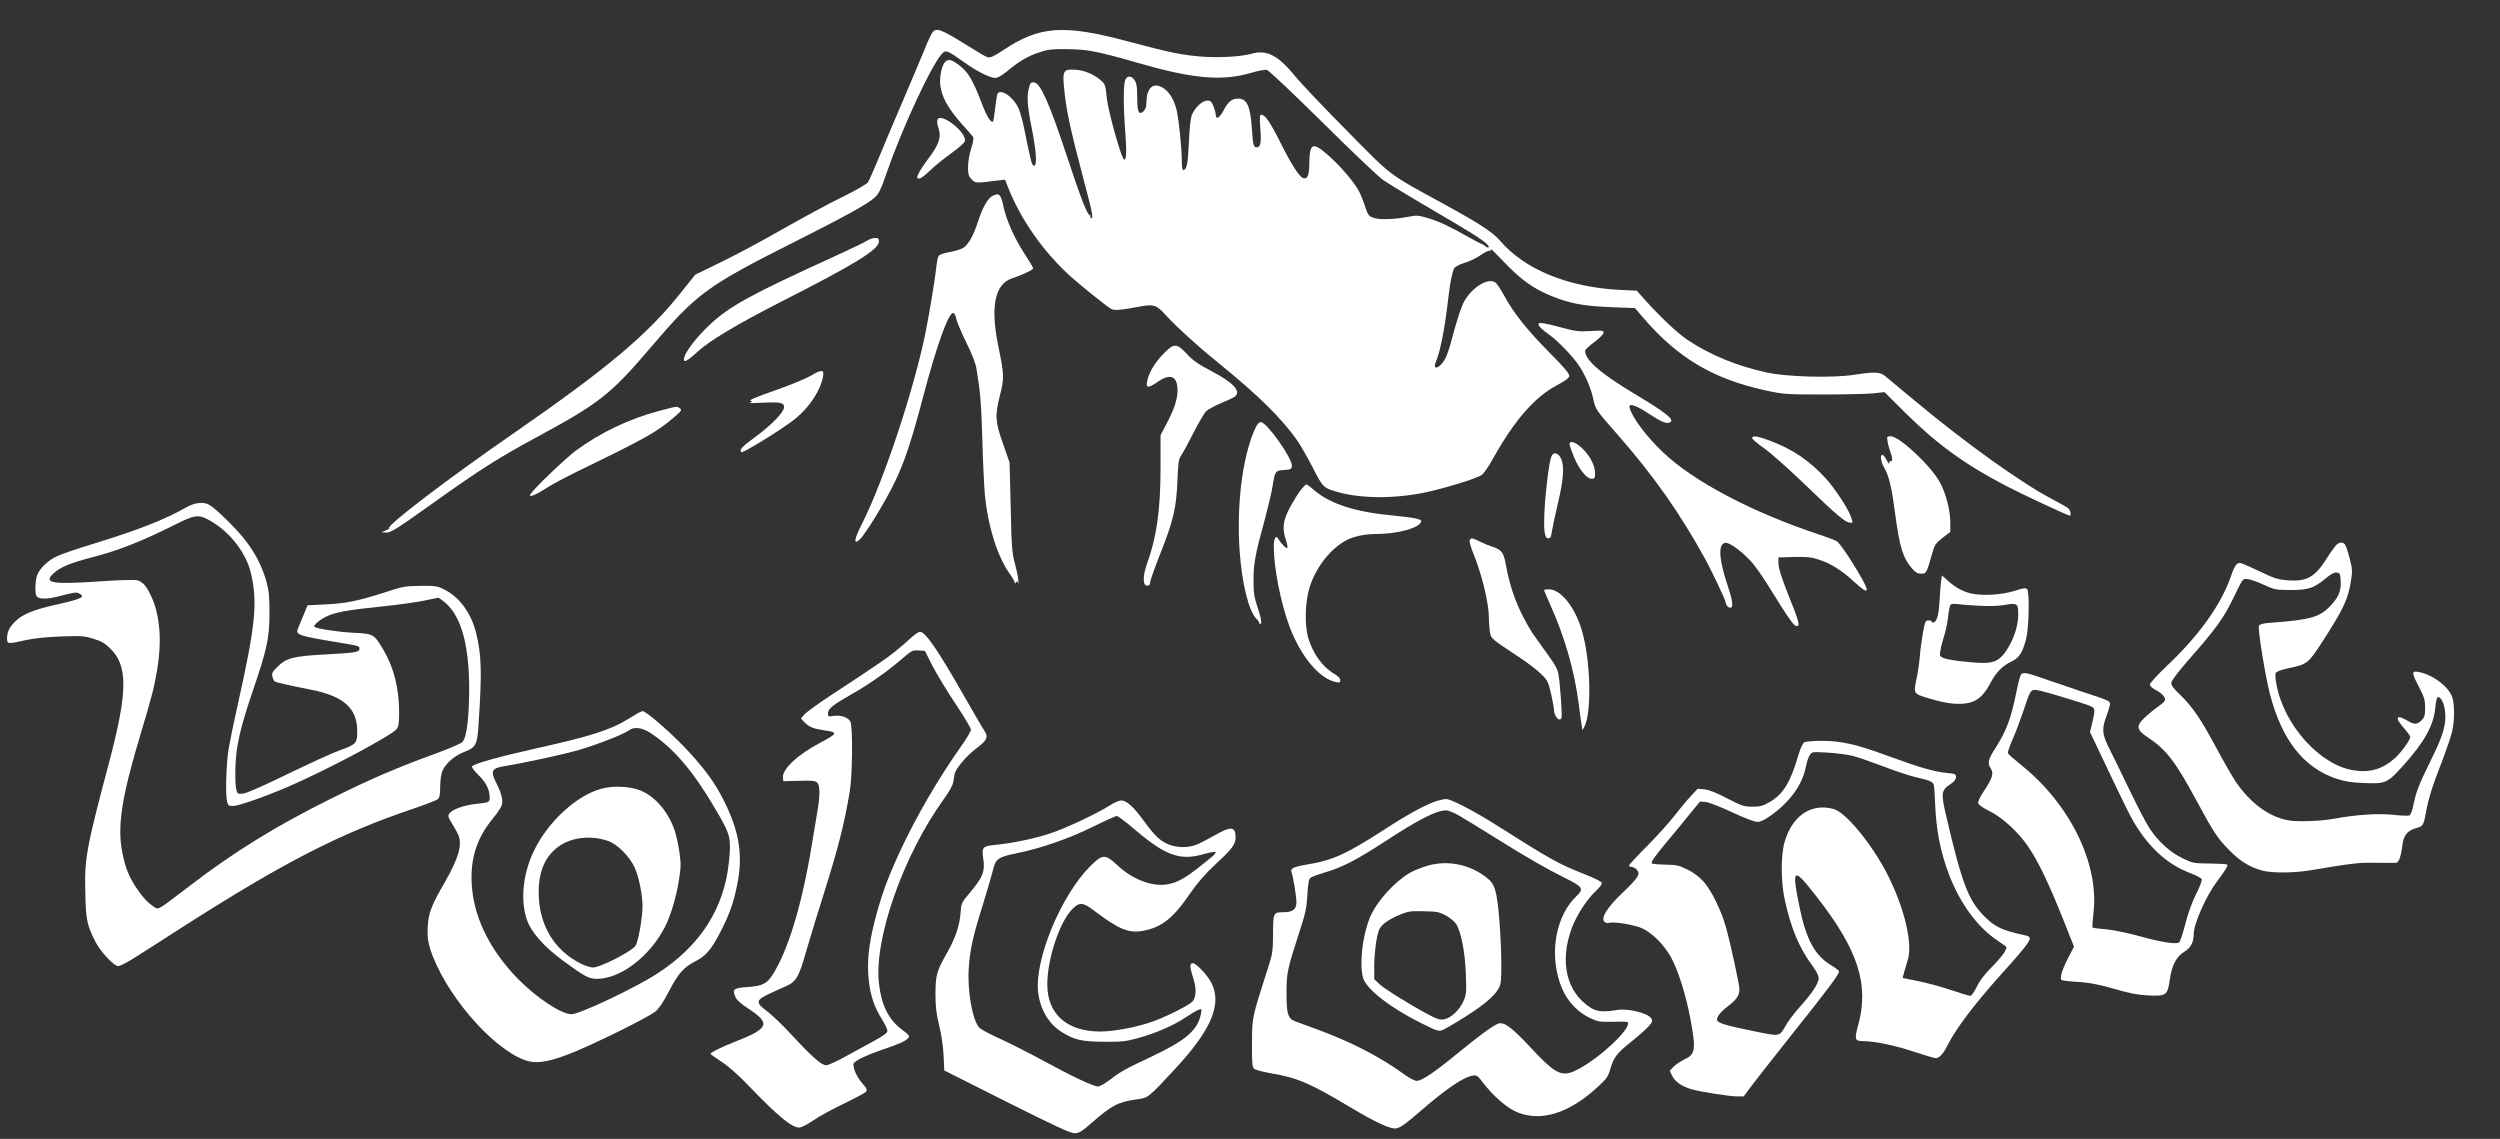
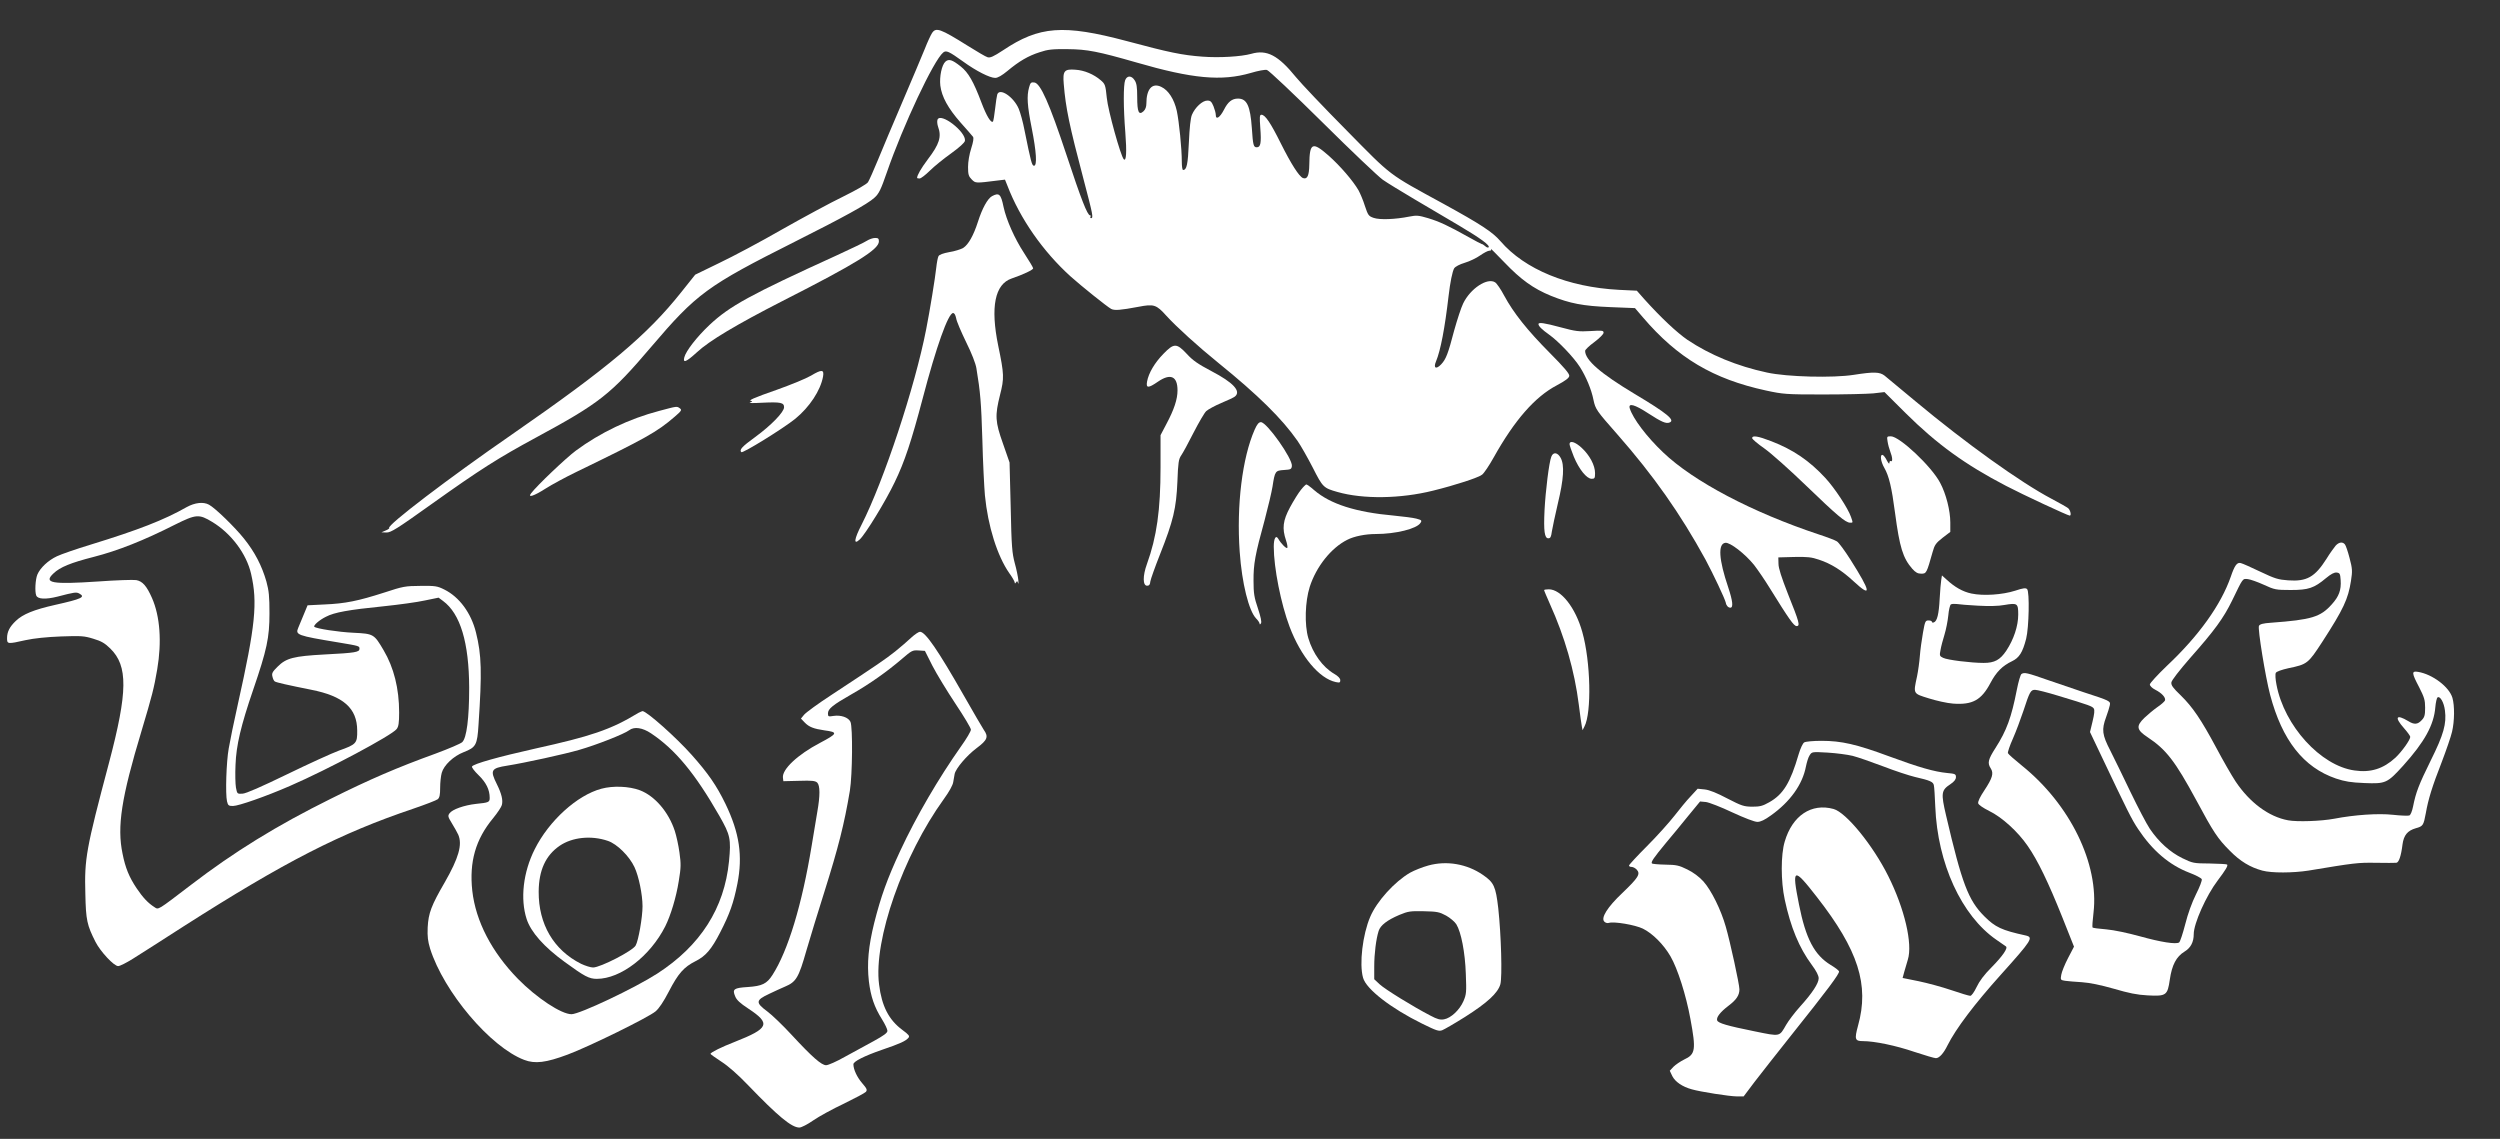
<svg xmlns="http://www.w3.org/2000/svg" width="180px" height="82px" viewBox="0 0 180 82">
  <rect x="0" y="0" width="180" height="82" fill="#333333" stroke="none" />
  <g id="surface1">
    <path style=" stroke:none;fill-rule:nonzero;fill:rgb(100%,100%,100%);fill-opacity:1;" d="M 67.102 2.387 C 67.02 2.508 66.777 3.027 66.582 3.527 C 66.379 4.027 65.664 5.723 64.992 7.293 C 64.32 8.863 63.516 10.762 63.211 11.516 C 62.902 12.27 62.578 12.992 62.496 13.117 C 62.406 13.258 61.672 13.676 60.703 14.156 C 59.797 14.594 57.82 15.664 56.301 16.523 C 54.793 17.391 52.766 18.469 51.797 18.93 L 50.055 19.777 L 49.055 21.031 C 46.602 24.121 43.809 26.465 36.887 31.262 C 32.312 34.422 27.828 37.84 28.023 38.012 C 28.055 38.043 27.941 38.125 27.77 38.195 L 27.461 38.328 L 27.828 38.34 C 28.145 38.348 28.582 38.074 31.141 36.246 C 34.543 33.82 35.891 32.965 38.57 31.516 C 43.176 29.027 43.973 28.402 46.875 24.988 C 50.168 21.121 50.91 20.582 57.238 17.398 C 60.691 15.664 62.477 14.688 62.957 14.238 C 63.281 13.953 63.426 13.645 63.852 12.414 C 65.023 9.027 67.227 4.344 67.906 3.785 C 68.121 3.602 68.316 3.691 69.355 4.438 C 70.281 5.109 71.262 5.609 71.656 5.609 C 71.84 5.609 72.137 5.438 72.535 5.109 C 73.379 4.406 74.023 4.027 74.848 3.762 C 75.449 3.559 75.766 3.527 76.887 3.539 C 78.281 3.551 79.055 3.703 81.816 4.496 C 85.863 5.672 87.953 5.863 90.051 5.254 C 90.57 5.098 91.102 4.996 91.223 5.039 C 91.355 5.07 93.16 6.773 95.227 8.82 C 97.305 10.883 99.254 12.727 99.559 12.941 C 99.863 13.156 100.902 13.789 101.852 14.352 C 102.809 14.91 104.246 15.77 105.062 16.246 C 106.609 17.164 107.305 17.676 107.18 17.809 C 107.129 17.848 107.02 17.809 106.926 17.715 C 106.824 17.633 106.723 17.562 106.691 17.574 C 106.66 17.574 106.234 17.348 105.723 17.062 C 104.266 16.246 103.633 15.953 102.82 15.707 C 102.137 15.504 101.992 15.492 101.473 15.594 C 100.465 15.797 99.344 15.84 98.906 15.688 C 98.539 15.562 98.5 15.504 98.273 14.828 C 98.152 14.43 97.938 13.934 97.816 13.707 C 97.418 13.016 96.5 11.953 95.664 11.207 C 94.492 10.18 94.289 10.262 94.27 11.84 C 94.258 12.648 94.129 12.934 93.812 12.82 C 93.535 12.707 92.957 11.801 92.223 10.332 C 91.477 8.832 91.09 8.262 90.824 8.262 C 90.691 8.262 90.684 8.402 90.742 9.219 C 90.824 10.289 90.766 10.605 90.488 10.605 C 90.254 10.605 90.215 10.465 90.133 9.23 C 90.02 7.617 89.777 7.098 89.133 7.098 C 88.707 7.098 88.41 7.332 88.125 7.902 C 87.828 8.477 87.535 8.66 87.535 8.262 C 87.535 8.148 87.461 7.875 87.371 7.648 C 87.227 7.312 87.156 7.242 86.922 7.242 C 86.574 7.242 86.047 7.73 85.82 8.262 C 85.719 8.496 85.648 9.18 85.598 10.281 C 85.527 11.852 85.445 12.238 85.18 12.238 C 85.129 12.238 85.09 11.973 85.09 11.648 C 85.09 10.688 84.895 8.77 84.73 7.984 C 84.539 7.141 84.129 6.496 83.609 6.254 C 82.957 5.938 82.539 6.406 82.539 7.457 C 82.539 7.691 82.469 7.883 82.336 8.008 C 81.992 8.324 81.879 8.066 81.879 6.996 C 81.879 6.273 81.836 5.988 81.695 5.781 C 81.473 5.426 81.145 5.426 81.012 5.773 C 80.879 6.121 80.879 7.75 81.023 9.535 C 81.133 10.945 81.094 11.656 80.91 11.465 C 80.688 11.23 79.777 7.957 79.688 7.039 C 79.598 6.121 79.566 6.047 79.258 5.781 C 78.75 5.344 78.066 5.059 77.434 5.02 C 76.629 4.957 76.508 5.098 76.59 6.047 C 76.73 7.781 76.996 9.047 78.016 12.91 C 78.688 15.461 78.738 15.707 78.555 15.707 C 78.504 15.707 78.484 15.656 78.516 15.605 C 78.547 15.543 78.535 15.504 78.484 15.504 C 78.293 15.504 77.844 14.352 76.785 11.148 C 75.551 7.426 74.91 5.988 74.469 5.938 C 74.234 5.906 74.184 5.957 74.094 6.293 C 73.918 6.914 73.961 7.598 74.285 9.23 C 74.621 10.934 74.684 11.934 74.449 11.934 C 74.297 11.934 74.227 11.656 73.766 9.383 C 73.656 8.793 73.461 8.098 73.348 7.832 C 72.98 6.965 71.965 6.293 71.801 6.805 C 71.77 6.906 71.699 7.363 71.648 7.832 C 71.598 8.301 71.523 8.711 71.496 8.75 C 71.352 8.883 71.035 8.363 70.668 7.395 C 70.09 5.863 69.723 5.223 69.172 4.785 C 68.551 4.293 68.316 4.223 68.07 4.438 C 67.805 4.68 67.633 5.52 67.703 6.16 C 67.805 6.977 68.266 7.801 69.152 8.812 C 69.59 9.301 69.996 9.77 70.059 9.852 C 70.117 9.945 70.078 10.211 69.926 10.688 C 69.793 11.098 69.699 11.648 69.699 12.023 C 69.699 12.566 69.742 12.699 69.965 12.922 C 70.242 13.199 70.223 13.199 71.871 12.992 L 72.359 12.934 L 72.535 13.371 C 73.441 15.738 75.09 18.102 77.09 19.91 C 77.824 20.57 79.707 22.082 80.004 22.242 C 80.246 22.367 80.656 22.336 81.969 22.09 C 83.082 21.875 83.254 21.93 83.977 22.734 C 84.711 23.539 86.238 24.926 87.738 26.141 C 90.582 28.445 92.312 30.148 93.426 31.75 C 93.668 32.098 94.156 32.965 94.523 33.676 C 95.238 35.086 95.289 35.137 96.297 35.422 C 98.152 35.953 100.844 35.91 103.176 35.328 C 104.816 34.922 106.438 34.391 106.711 34.176 C 106.855 34.066 107.23 33.504 107.547 32.934 C 109.055 30.238 110.523 28.566 112.094 27.742 C 112.703 27.414 112.969 27.223 112.988 27.066 C 113.008 26.914 112.645 26.477 111.562 25.387 C 109.961 23.773 108.973 22.531 108.301 21.285 C 108.066 20.836 107.773 20.41 107.648 20.328 C 107.09 19.969 105.867 20.773 105.348 21.848 C 105.203 22.141 104.918 23.02 104.703 23.785 C 104.266 25.457 104.113 25.863 103.766 26.23 C 103.398 26.621 103.188 26.508 103.391 26.027 C 103.727 25.223 104.031 23.602 104.297 21.316 C 104.41 20.336 104.57 19.543 104.703 19.316 C 104.785 19.195 105.09 19.031 105.469 18.918 C 105.816 18.816 106.316 18.574 106.57 18.391 C 106.836 18.207 107.129 18.051 107.23 18.051 C 107.355 18.051 107.395 18.012 107.344 17.918 C 107.305 17.859 107.73 18.285 108.312 18.887 C 109.504 20.133 110.391 20.773 111.664 21.297 C 113.051 21.855 113.957 22.031 115.953 22.113 L 117.719 22.184 L 118.289 22.848 C 120.785 25.773 123.352 27.293 127.152 28.117 C 128.387 28.383 128.582 28.402 131.25 28.402 C 132.789 28.402 134.418 28.363 134.867 28.324 L 135.684 28.23 L 137.211 29.75 C 139.453 31.973 141.492 33.453 144.438 34.984 C 145.637 35.613 148.891 37.125 149.023 37.125 C 149.152 37.125 149.074 36.738 148.91 36.594 C 148.809 36.512 148.27 36.207 147.707 35.91 C 145.484 34.738 141.523 31.902 137.926 28.902 C 136.855 28.008 135.855 27.18 135.691 27.047 C 135.336 26.773 134.918 26.762 133.473 26.988 C 131.992 27.223 128.672 27.141 127.227 26.824 C 125.074 26.363 123.129 25.559 121.496 24.469 C 120.734 23.945 119.594 22.875 118.41 21.562 L 117.852 20.93 L 116.547 20.867 C 112.887 20.672 109.789 19.398 108.035 17.367 C 107.465 16.707 106.629 16.156 103.918 14.668 C 99.883 12.465 100.273 12.758 96.949 9.383 C 95.309 7.73 93.68 6.008 93.312 5.559 C 92.027 3.977 91.211 3.551 90.09 3.875 C 89.359 4.078 87.789 4.172 86.566 4.078 C 85.117 3.969 84.211 3.785 81.125 2.957 C 76.559 1.742 74.828 1.875 72.219 3.621 C 71.523 4.078 71.289 4.18 71.105 4.121 C 70.977 4.09 70.344 3.711 69.691 3.305 C 67.684 2.051 67.387 1.949 67.102 2.387 Z M 67.102 2.387 " />
    <path style=" stroke:none;fill-rule:nonzero;fill:rgb(100%,100%,100%);fill-opacity:1;" d="M 67.5 8.617 C 67.461 8.719 67.48 8.945 67.539 9.117 C 67.805 9.844 67.645 10.371 66.785 11.496 C 66.316 12.125 66.031 12.617 66.031 12.809 C 66.031 12.832 66.113 12.852 66.207 12.852 C 66.309 12.852 66.633 12.598 66.949 12.289 C 67.254 11.984 67.949 11.422 68.477 11.047 C 69.07 10.617 69.457 10.27 69.477 10.137 C 69.57 9.496 67.715 8.066 67.5 8.617 Z M 67.5 8.617 " />
    <path style=" stroke:none;fill-rule:nonzero;fill:rgb(100%,100%,100%);fill-opacity:1;" d="M 71.422 14.125 C 71.105 14.301 70.719 15.004 70.414 15.961 C 70.098 16.949 69.723 17.613 69.355 17.848 C 69.18 17.949 68.734 18.094 68.348 18.152 C 67.906 18.234 67.621 18.336 67.57 18.449 C 67.52 18.543 67.449 18.91 67.41 19.277 C 67.336 19.988 66.949 22.375 66.684 23.711 C 65.879 27.852 63.637 34.617 62.039 37.766 C 61.488 38.836 61.438 39.277 61.906 38.836 C 62.305 38.469 63.762 36.094 64.414 34.727 C 65.137 33.238 65.613 31.789 66.441 28.66 C 67.398 25.008 68.273 22.539 68.621 22.539 C 68.723 22.539 68.793 22.684 68.844 22.918 C 68.875 23.133 69.203 23.895 69.559 24.629 C 69.957 25.426 70.25 26.18 70.301 26.516 C 70.586 28.23 70.648 28.977 70.73 31.668 C 70.77 33.289 70.863 35.094 70.914 35.664 C 71.129 37.879 71.801 40.02 72.668 41.266 C 72.891 41.57 73.062 41.879 73.062 41.949 C 73.062 42.031 73.094 42.02 73.156 41.93 C 73.227 41.816 73.258 41.824 73.297 41.98 C 73.34 42.082 73.34 41.988 73.32 41.766 C 73.297 41.539 73.188 40.988 73.062 40.543 C 72.871 39.816 72.828 39.359 72.77 36.512 L 72.688 33.301 L 72.219 31.953 C 71.648 30.352 71.629 29.926 72.004 28.426 C 72.309 27.23 72.301 26.957 71.871 24.887 C 71.301 22.102 71.629 20.461 72.84 20.051 C 73.676 19.766 74.387 19.43 74.387 19.316 C 74.387 19.266 74.094 18.766 73.738 18.227 C 73.062 17.195 72.461 15.848 72.258 14.91 C 72.066 13.961 71.934 13.852 71.422 14.125 Z M 71.422 14.125 " />
    <path style=" stroke:none;fill-rule:nonzero;fill:rgb(100%,100%,100%);fill-opacity:1;" d="M 62.426 17.328 C 62.262 17.441 61.305 17.898 60.285 18.367 C 53.988 21.234 52.531 22.039 51.082 23.398 C 50.168 24.262 49.383 25.273 49.27 25.73 C 49.156 26.172 49.402 26.07 50.188 25.355 C 51.062 24.539 53.051 23.355 56.34 21.672 C 61.672 18.961 63.281 17.961 63.281 17.379 C 63.281 17.176 63.23 17.133 63.008 17.133 C 62.844 17.133 62.59 17.227 62.426 17.328 Z M 62.426 17.328 " />
    <path style=" stroke:none;fill-rule:nonzero;fill:rgb(100%,100%,100%);fill-opacity:1;" d="M 110.77 23.336 C 110.77 23.477 111.012 23.723 111.531 24.09 C 112.215 24.578 113.305 25.723 113.754 26.426 C 114.191 27.109 114.59 28.059 114.73 28.793 C 114.875 29.477 114.957 29.578 116.445 31.27 C 119.062 34.25 120.977 36.973 122.793 40.285 C 123.352 41.328 124.199 43.121 124.258 43.398 C 124.289 43.602 124.434 43.754 124.586 43.754 C 124.809 43.754 124.758 43.273 124.434 42.297 C 123.75 40.277 123.68 39.145 124.23 39.082 C 124.566 39.043 125.637 39.867 126.289 40.672 C 126.551 41.012 127.062 41.754 127.418 42.336 C 128.816 44.59 129.16 45.078 129.355 45.078 C 129.629 45.078 129.547 44.793 128.734 42.766 C 128.266 41.57 128.051 40.91 128.051 40.594 L 128.039 40.133 L 129.18 40.102 C 130.117 40.082 130.434 40.113 130.965 40.297 C 131.832 40.582 132.617 41.07 133.473 41.867 C 134.785 43.082 134.715 42.633 133.227 40.285 C 132.82 39.645 132.383 39.051 132.258 38.98 C 132.137 38.898 131.555 38.676 130.953 38.48 C 126.184 36.898 121.938 34.668 119.746 32.574 C 118.555 31.445 117.566 30.129 117.34 29.395 C 117.227 28.996 117.688 29.117 118.676 29.762 C 119.613 30.371 119.961 30.527 120.203 30.422 C 120.641 30.262 120.039 29.762 117.695 28.363 C 115.23 26.883 114.129 25.926 114.129 25.262 C 114.129 25.18 114.426 24.895 114.793 24.629 C 115.168 24.344 115.457 24.059 115.457 23.957 C 115.457 23.793 115.363 23.785 114.52 23.836 C 113.672 23.887 113.438 23.855 112.379 23.57 C 111.164 23.242 110.77 23.191 110.77 23.336 Z M 110.77 23.336 " />
    <path style=" stroke:none;fill-rule:nonzero;fill:rgb(100%,100%,100%);fill-opacity:1;" d="M 83.754 25.488 C 83.133 26.129 82.703 26.855 82.59 27.465 C 82.5 27.957 82.672 27.965 83.367 27.484 C 84.273 26.863 84.781 27.078 84.781 28.109 C 84.781 28.742 84.539 29.484 83.977 30.535 L 83.559 31.332 L 83.559 33.637 C 83.559 36.727 83.285 38.652 82.582 40.602 C 82.266 41.469 82.277 42.172 82.59 42.172 C 82.746 42.172 82.805 42.09 82.824 41.867 C 82.848 41.703 83.164 40.816 83.527 39.898 C 84.477 37.5 84.691 36.605 84.773 34.676 C 84.824 33.301 84.863 33.055 85.047 32.789 C 85.168 32.617 85.566 31.883 85.934 31.156 C 86.312 30.422 86.719 29.719 86.852 29.598 C 86.984 29.477 87.473 29.211 87.93 29.016 C 88.398 28.824 88.84 28.617 88.918 28.547 C 89.379 28.168 88.789 27.539 87.227 26.723 C 86.262 26.211 85.895 25.965 85.457 25.488 C 84.711 24.691 84.527 24.691 83.754 25.488 Z M 83.754 25.488 " />
    <path style=" stroke:none;fill-rule:nonzero;fill:rgb(100%,100%,100%);fill-opacity:1;" d="M 58.391 27.047 C 58.023 27.262 56.922 27.711 55.945 28.059 C 54.223 28.66 53.793 28.852 54.121 28.875 C 54.191 28.883 54.152 28.926 54.008 28.977 C 53.855 29.027 54.211 29.035 54.883 28.996 C 56.199 28.934 56.453 28.984 56.453 29.32 C 56.453 29.668 55.535 30.617 54.375 31.465 C 53.406 32.168 53.215 32.391 53.375 32.555 C 53.477 32.656 56.363 30.871 57.25 30.16 C 58.289 29.312 59.074 28.117 59.258 27.121 C 59.348 26.598 59.176 26.578 58.391 27.047 Z M 58.391 27.047 " />
    <path style=" stroke:none;fill-rule:nonzero;fill:rgb(100%,100%,100%);fill-opacity:1;" d="M 47.457 29.586 C 45.316 30.148 43.215 31.148 41.453 32.453 C 40.742 32.984 38.66 34.961 38.234 35.523 C 37.969 35.871 38.457 35.707 39.285 35.176 C 39.73 34.891 40.719 34.359 41.473 33.992 C 46.496 31.555 47.305 31.105 48.578 30.004 C 49.074 29.578 49.105 29.516 48.953 29.402 C 48.73 29.242 48.789 29.23 47.457 29.586 Z M 47.457 29.586 " />
    <path style=" stroke:none;fill-rule:nonzero;fill:rgb(100%,100%,100%);fill-opacity:1;" d="M 90.336 30.934 C 89.441 32.965 89.023 36.391 89.258 39.727 C 89.418 42.008 89.918 44 90.449 44.539 C 90.582 44.672 90.691 44.836 90.691 44.906 C 90.691 44.977 90.734 44.969 90.793 44.875 C 90.848 44.773 90.773 44.418 90.57 43.805 C 90.305 43.02 90.254 42.734 90.254 41.816 C 90.246 40.613 90.367 39.938 91.059 37.43 C 91.305 36.504 91.559 35.422 91.621 35.035 C 91.793 33.91 91.824 33.883 92.445 33.84 C 92.934 33.809 92.984 33.789 93.016 33.555 C 93.078 33.035 91.211 30.395 90.785 30.395 C 90.633 30.395 90.508 30.547 90.336 30.934 Z M 90.336 30.934 " />
    <path style=" stroke:none;fill-rule:nonzero;fill:rgb(100%,100%,100%);fill-opacity:1;" d="M 126.156 31.547 C 126.156 31.617 126.551 31.953 127.051 32.301 C 127.539 32.648 128.887 33.852 130.047 34.973 C 132.25 37.094 132.879 37.633 133.207 37.633 C 133.422 37.633 133.422 37.656 133.27 37.215 C 133.062 36.605 132.098 35.137 131.414 34.402 C 130.281 33.176 129.102 32.371 127.539 31.77 C 126.562 31.391 126.156 31.332 126.156 31.547 Z M 126.156 31.547 " />
    <path style=" stroke:none;fill-rule:nonzero;fill:rgb(100%,100%,100%);fill-opacity:1;" d="M 135.906 31.789 C 135.938 32.004 136.027 32.332 136.102 32.523 C 136.262 32.922 136.285 33.289 136.141 33.199 C 136.09 33.168 136.039 33.219 136.039 33.32 C 136.039 33.434 135.969 33.371 135.855 33.156 C 135.766 32.965 135.621 32.781 135.559 32.758 C 135.336 32.699 135.406 33.227 135.672 33.688 C 136.008 34.27 136.203 35.094 136.445 36.941 C 136.773 39.41 137.008 40.176 137.68 40.949 C 137.926 41.223 138.078 41.305 138.332 41.305 C 138.699 41.305 138.719 41.273 139.148 39.746 C 139.289 39.234 139.383 39.102 139.859 38.727 L 140.422 38.297 L 140.422 37.625 C 140.422 36.766 140.117 35.555 139.688 34.758 C 139.066 33.574 136.762 31.414 136.141 31.414 C 135.855 31.414 135.848 31.434 135.906 31.789 Z M 135.906 31.789 " />
    <path style=" stroke:none;fill-rule:nonzero;fill:rgb(100%,100%,100%);fill-opacity:1;" d="M 113.008 31.984 C 113.008 32.066 113.152 32.473 113.316 32.883 C 113.691 33.789 114.242 34.473 114.598 34.473 C 114.812 34.473 114.844 34.434 114.844 34.066 C 114.844 33.504 114.457 32.781 113.887 32.25 C 113.418 31.812 113.008 31.688 113.008 31.984 Z M 113.008 31.984 " />
    <path style=" stroke:none;fill-rule:nonzero;fill:rgb(100%,100%,100%);fill-opacity:1;" d="M 111.695 32.883 C 111.531 33.281 111.277 35.371 111.207 36.727 C 111.133 38.246 111.207 38.758 111.48 38.758 C 111.633 38.758 111.684 38.652 111.734 38.266 C 111.777 38 111.969 37.094 112.164 36.258 C 112.59 34.492 112.652 33.484 112.367 32.965 C 112.152 32.566 111.828 32.523 111.695 32.883 Z M 111.695 32.883 " />
    <path style=" stroke:none;fill-rule:nonzero;fill:rgb(100%,100%,100%);fill-opacity:1;" d="M 93.66 35.277 C 93.484 35.492 93.137 36.055 92.883 36.523 C 92.363 37.492 92.305 38.043 92.59 38.898 C 92.68 39.164 92.723 39.41 92.68 39.449 C 92.609 39.52 92.223 39.125 92.039 38.797 C 91.863 38.492 91.711 38.758 91.711 39.359 C 91.711 40.879 92.23 43.488 92.852 45.129 C 93.668 47.281 94.984 48.852 96.176 49.109 C 96.461 49.168 96.5 49.148 96.5 48.977 C 96.5 48.844 96.348 48.68 96.062 48.516 C 95.227 48.027 94.523 47.047 94.199 45.945 C 93.914 44.977 93.965 43.316 94.301 42.254 C 94.77 40.797 95.84 39.449 97 38.867 C 97.488 38.613 98.316 38.449 99.051 38.449 C 100.484 38.449 102.016 38.074 102.277 37.645 C 102.391 37.473 102.352 37.441 101.973 37.34 C 101.738 37.277 101.016 37.188 100.375 37.125 C 97.613 36.879 95.789 36.297 94.617 35.289 C 94.363 35.062 94.105 34.879 94.055 34.879 C 94.016 34.879 93.832 35.055 93.66 35.277 Z M 93.66 35.277 " />
    <path style=" stroke:none;fill-rule:nonzero;fill:rgb(100%,100%,100%);fill-opacity:1;" d="M 13.441 36.512 C 11.809 37.441 9.965 38.156 6.523 39.215 C 5.48 39.531 4.391 39.91 4.098 40.051 C 3.465 40.348 2.895 40.887 2.691 41.367 C 2.547 41.715 2.496 42.59 2.609 42.875 C 2.711 43.141 3.281 43.172 4.137 42.957 C 5.379 42.633 5.492 42.621 5.707 42.734 C 6.176 42.988 5.891 43.121 3.973 43.551 C 2.434 43.898 1.641 44.223 1.141 44.703 C 0.691 45.129 0.508 45.496 0.508 45.945 C 0.508 46.375 0.531 46.387 1.844 46.09 C 2.457 45.957 3.371 45.863 4.391 45.824 C 5.84 45.773 6.055 45.785 6.715 45.988 C 7.297 46.16 7.551 46.312 7.938 46.691 C 9.223 47.945 9.203 49.793 7.848 54.922 C 6.195 61.145 6.074 61.828 6.145 64.355 C 6.184 66.262 6.266 66.609 6.879 67.824 C 7.234 68.516 8.203 69.559 8.508 69.559 C 8.633 69.559 9.121 69.312 9.59 69.016 C 10.059 68.723 11.707 67.672 13.246 66.68 C 20.535 62.031 24.496 60 29.754 58.227 C 30.621 57.93 31.418 57.625 31.52 57.543 C 31.652 57.422 31.691 57.227 31.691 56.715 C 31.691 56.348 31.742 55.871 31.805 55.645 C 31.957 55.094 32.648 54.441 33.383 54.156 C 34.27 53.809 34.363 53.648 34.453 52.18 C 34.707 48.395 34.676 47.16 34.27 45.539 C 33.922 44.133 33.066 42.98 31.996 42.449 C 31.477 42.191 31.344 42.172 30.266 42.184 C 29.164 42.191 29.012 42.223 27.668 42.664 C 25.77 43.273 24.855 43.457 23.375 43.52 L 22.145 43.582 L 21.867 44.254 C 21.715 44.621 21.543 45.051 21.473 45.203 C 21.258 45.711 21.379 45.762 24.355 46.254 C 25.871 46.508 25.883 46.508 25.883 46.711 C 25.883 46.957 25.586 47.008 23.387 47.121 C 21.133 47.242 20.605 47.383 19.992 47.996 C 19.605 48.375 19.555 48.484 19.617 48.719 C 19.648 48.875 19.727 49.035 19.789 49.066 C 19.902 49.141 20.758 49.332 22.398 49.66 C 24.723 50.117 25.711 50.984 25.719 52.598 C 25.73 53.516 25.66 53.598 24.406 54.043 C 23.906 54.227 22.227 54.992 20.676 55.746 C 18.801 56.656 17.73 57.125 17.465 57.145 C 17.078 57.164 17.078 57.164 16.988 56.707 C 16.945 56.453 16.926 55.719 16.957 55.074 C 17.008 53.656 17.344 52.25 18.23 49.66 C 19.219 46.773 19.402 45.914 19.402 44.16 C 19.402 42.938 19.363 42.539 19.18 41.867 C 18.852 40.727 18.344 39.746 17.566 38.777 C 16.914 37.961 15.5 36.582 15.051 36.34 C 14.645 36.113 14.031 36.188 13.441 36.512 Z M 15.285 37.582 C 16.652 38.41 17.75 39.879 18.078 41.316 C 18.555 43.387 18.395 45.02 17.129 50.688 C 16.844 51.953 16.551 53.391 16.469 53.883 C 16.293 54.859 16.223 57.164 16.344 57.695 C 16.418 57.992 16.457 58.031 16.773 58.031 C 17.172 58.031 19.148 57.34 20.879 56.586 C 23.633 55.391 28.195 52.953 28.555 52.496 C 28.695 52.32 28.738 52.066 28.738 51.301 C 28.738 49.578 28.359 48.066 27.617 46.812 C 26.934 45.652 26.902 45.629 25.457 45.559 C 24.355 45.508 22.773 45.262 22.633 45.129 C 22.539 45.039 22.988 44.641 23.469 44.406 C 24.07 44.09 25.09 43.906 27.617 43.652 C 28.707 43.539 30.051 43.355 30.59 43.234 L 31.578 43.031 L 31.895 43.266 C 33.148 44.184 33.77 46.273 33.781 49.516 C 33.781 51.719 33.598 53.137 33.281 53.434 C 33.168 53.543 32.305 53.91 31.367 54.258 C 28.605 55.258 26.617 56.113 23.793 57.523 C 19.941 59.43 16.863 61.328 13.746 63.715 C 11.289 65.59 11.422 65.508 11.117 65.312 C 10.66 65.02 10.293 64.633 9.832 63.949 C 9.293 63.141 9.027 62.488 8.824 61.469 C 8.418 59.52 8.734 57.449 10.191 52.625 C 10.953 50.078 11.086 49.559 11.32 48.191 C 11.656 46.211 11.523 44.375 10.945 43.059 C 10.559 42.184 10.262 41.848 9.805 41.766 C 9.59 41.734 8.355 41.773 7.062 41.867 C 3.719 42.09 3.109 41.98 3.852 41.285 C 4.32 40.836 5.086 40.52 6.758 40.094 C 8.477 39.652 10.344 38.918 12.594 37.777 C 14.133 37.012 14.328 37.004 15.285 37.582 Z M 15.285 37.582 " />
-     <path style=" stroke:none;fill-rule:nonzero;fill:rgb(100%,100%,100%);fill-opacity:1;" d="M 105.816 38.91 C 105.785 38.992 105.898 39.387 106.059 39.797 C 106.691 41.336 107.199 43.406 107.199 44.477 C 107.199 44.734 107.23 45.16 107.262 45.426 C 107.344 45.977 107.332 45.969 109.281 47.254 C 109.891 47.648 110.637 48.211 110.922 48.496 C 111.43 48.977 111.461 49.059 111.676 49.945 C 111.785 50.453 111.887 50.977 111.887 51.086 C 111.887 51.586 112.297 52.023 112.43 51.68 C 112.488 51.516 112.336 49.324 112.215 48.59 C 112.145 48.16 111.969 47.855 111.316 46.957 C 110.871 46.344 110.422 45.703 110.309 45.539 C 109.332 44 108.719 42.398 108.414 40.621 C 108.27 39.797 108.109 39.57 107.457 39.367 C 107.23 39.297 106.836 39.133 106.57 39 C 106.008 38.715 105.887 38.707 105.816 38.91 Z M 105.816 38.91 " />
    <path style=" stroke:none;fill-rule:nonzero;fill:rgb(100%,100%,100%);fill-opacity:1;" d="M 168.168 39.285 C 168.059 39.418 167.75 39.836 167.508 40.234 C 166.672 41.551 166.09 41.879 164.746 41.785 C 164.031 41.734 163.797 41.664 162.746 41.164 C 162.098 40.855 161.465 40.57 161.34 40.543 C 161.066 40.469 160.895 40.703 160.617 41.52 C 159.914 43.539 158.324 45.773 156.012 47.945 C 155.34 48.59 154.789 49.191 154.789 49.281 C 154.789 49.383 154.953 49.547 155.176 49.66 C 155.656 49.902 155.949 50.23 155.879 50.434 C 155.84 50.516 155.594 50.738 155.328 50.914 C 155.066 51.098 154.648 51.445 154.402 51.68 C 153.781 52.281 153.82 52.547 154.637 53.086 C 155.961 53.965 156.602 54.789 158.121 57.594 C 159.375 59.93 159.672 60.379 160.547 61.254 C 161.289 62.012 162.016 62.449 162.891 62.684 C 163.555 62.867 165.102 62.855 166.203 62.684 C 169.523 62.133 169.75 62.102 171.043 62.121 C 171.777 62.133 172.438 62.133 172.531 62.121 C 172.715 62.113 172.879 61.633 172.98 60.805 C 173.07 60.133 173.336 59.809 173.938 59.633 C 174.457 59.492 174.496 59.43 174.66 58.543 C 174.832 57.555 175.117 56.625 175.801 54.879 C 176.129 54.016 176.473 53.023 176.547 52.688 C 176.73 51.922 176.738 50.801 176.574 50.242 C 176.34 49.453 175.141 48.547 174.102 48.375 C 173.621 48.293 173.633 48.445 174.18 49.484 C 174.547 50.211 174.609 50.402 174.609 50.953 C 174.609 51.484 174.57 51.637 174.363 51.852 C 174.07 52.168 173.824 52.188 173.398 51.922 C 172.52 51.395 172.379 51.629 173.082 52.422 C 173.336 52.707 173.539 52.992 173.539 53.055 C 173.539 53.27 172.918 54.137 172.469 54.555 C 171.602 55.352 170.688 55.645 169.523 55.473 C 167.09 55.137 164.469 52.258 163.91 49.312 C 163.828 48.914 163.809 48.535 163.859 48.445 C 163.91 48.352 164.266 48.223 164.777 48.109 C 166.121 47.832 166.184 47.781 167.199 46.223 C 168.738 43.844 169.066 43.133 169.27 41.824 C 169.383 41.102 169.371 40.949 169.168 40.176 C 169.047 39.703 168.895 39.266 168.832 39.195 C 168.668 38.992 168.402 39.031 168.168 39.285 Z M 168.527 41.766 C 168.578 42.488 168.402 42.949 167.883 43.52 C 167.07 44.426 166.445 44.621 163.523 44.836 C 162.93 44.875 162.719 44.938 162.645 45.059 C 162.543 45.254 163.105 48.719 163.449 50.027 C 164.316 53.301 165.855 55.258 168.191 56.055 C 168.84 56.27 169.258 56.34 170.238 56.379 C 171.777 56.441 171.879 56.391 173.031 55.125 C 174.57 53.414 175.242 52.199 175.344 50.914 C 175.375 50.566 175.445 50.25 175.508 50.211 C 175.691 50.098 175.965 50.578 176.035 51.148 C 176.16 52.105 175.945 52.883 175.016 54.75 C 174.152 56.504 173.945 57.043 173.742 58.062 C 173.672 58.418 173.559 58.684 173.469 58.715 C 173.387 58.746 172.848 58.727 172.277 58.664 C 171.238 58.551 169.543 58.664 168.059 58.949 C 167.129 59.125 165.379 59.184 164.746 59.062 C 163.348 58.809 161.973 57.777 160.965 56.27 C 160.66 55.809 160.039 54.719 159.578 53.852 C 158.488 51.82 157.879 50.914 157.012 50.066 C 156.449 49.527 156.309 49.332 156.34 49.129 C 156.359 48.984 156.91 48.273 157.684 47.383 C 159.465 45.375 160.09 44.508 160.711 43.242 C 161.516 41.582 161.453 41.664 161.84 41.695 C 162.023 41.715 162.543 41.898 162.992 42.102 C 163.766 42.457 163.859 42.48 164.93 42.48 C 166.211 42.48 166.609 42.348 167.477 41.621 C 167.832 41.328 168.066 41.203 168.242 41.223 C 168.465 41.254 168.496 41.305 168.527 41.766 Z M 168.527 41.766 " />
    <path style=" stroke:none;fill-rule:nonzero;fill:rgb(100%,100%,100%);fill-opacity:1;" d="M 139.77 41.746 C 139.738 41.93 139.688 42.539 139.656 43.109 C 139.598 44.234 139.473 44.723 139.238 44.812 C 139.156 44.844 139.098 44.824 139.098 44.773 C 139.098 44.711 138.984 44.672 138.852 44.672 C 138.629 44.672 138.598 44.734 138.453 45.559 C 138.363 46.059 138.262 46.805 138.23 47.223 C 138.199 47.641 138.109 48.301 138.027 48.699 C 137.75 49.977 137.73 49.926 138.871 50.281 C 139.414 50.453 140.195 50.629 140.625 50.66 C 142.031 50.762 142.664 50.402 143.316 49.168 C 143.723 48.395 144.172 47.934 144.863 47.609 C 145.383 47.363 145.629 46.977 145.883 45.988 C 146.086 45.191 146.137 42.602 145.953 42.418 C 145.852 42.316 145.68 42.336 145.09 42.531 C 144.172 42.824 142.797 42.918 141.941 42.734 C 141.316 42.602 140.738 42.273 140.145 41.723 L 139.82 41.43 Z M 142.41 43.609 C 143.191 43.652 143.887 43.641 144.312 43.559 C 145.262 43.398 145.312 43.438 145.312 44.254 C 145.312 45.07 144.988 46.039 144.457 46.844 C 144.008 47.516 143.609 47.73 142.824 47.73 C 141.918 47.73 140.188 47.516 139.902 47.363 C 139.648 47.242 139.637 47.199 139.719 46.793 C 139.758 46.547 139.891 46.059 140.004 45.691 C 140.117 45.324 140.238 44.703 140.277 44.316 C 140.309 43.918 140.402 43.559 140.461 43.52 C 140.523 43.477 140.715 43.469 140.879 43.488 C 141.055 43.52 141.734 43.57 142.41 43.609 Z M 142.41 43.609 " />
    <path style=" stroke:none;fill-rule:nonzero;fill:rgb(100%,100%,100%);fill-opacity:1;" d="M 111.176 42.488 C 111.176 42.531 111.367 42.969 111.594 43.488 C 112.664 45.855 113.367 48.301 113.672 50.719 C 113.762 51.453 113.867 52.18 113.895 52.32 L 113.945 52.574 L 114.078 52.312 C 114.609 51.312 114.527 47.621 113.926 45.508 C 113.438 43.754 112.398 42.43 111.512 42.43 C 111.328 42.43 111.176 42.457 111.176 42.488 Z M 111.176 42.488 " />
    <path style=" stroke:none;fill-rule:nonzero;fill:rgb(100%,100%,100%);fill-opacity:1;" d="M 65.613 45.906 C 65.371 46.141 64.84 46.59 64.453 46.906 C 63.73 47.477 63.242 47.812 59.91 50.004 C 58.918 50.648 58.012 51.312 57.891 51.465 L 57.668 51.738 L 57.941 52.023 C 58.246 52.34 58.582 52.473 59.359 52.586 C 60.355 52.719 60.324 52.809 59.031 53.492 C 57.434 54.332 56.301 55.391 56.371 55.992 L 56.402 56.246 L 57.535 56.219 C 58.48 56.188 58.695 56.219 58.84 56.348 C 59.051 56.562 59.051 57.289 58.848 58.441 C 58.766 58.918 58.582 60.02 58.441 60.887 C 57.746 65.129 56.738 68.457 55.617 70.199 C 55.211 70.832 54.875 70.996 53.836 71.066 C 52.836 71.129 52.715 71.219 52.93 71.73 C 53.031 71.996 53.285 72.23 53.875 72.617 C 55.516 73.699 55.383 74.035 52.898 75.016 C 51.961 75.379 51.156 75.777 51.156 75.879 C 51.156 75.91 51.512 76.156 51.941 76.441 C 52.438 76.758 53.152 77.391 53.855 78.125 C 56.004 80.359 56.992 81.184 57.555 81.184 C 57.695 81.184 58.137 80.961 58.562 80.664 C 58.973 80.379 59.969 79.836 60.766 79.461 C 61.559 79.074 62.273 78.695 62.344 78.613 C 62.457 78.473 62.414 78.379 62.07 77.98 C 61.711 77.562 61.445 77.004 61.445 76.625 C 61.445 76.422 62.242 76.023 63.504 75.586 C 64.801 75.145 65.219 74.953 65.41 74.719 C 65.512 74.594 65.441 74.504 64.973 74.156 C 63.996 73.434 63.484 72.445 63.293 70.883 C 62.883 67.691 65.023 61.59 67.957 57.531 C 68.336 57.012 68.602 56.531 68.633 56.309 C 68.672 56.105 68.711 55.852 68.734 55.727 C 68.816 55.328 69.609 54.391 70.324 53.859 C 71.098 53.281 71.188 53.047 70.832 52.547 C 70.73 52.391 70.078 51.281 69.395 50.078 C 67.531 46.805 66.625 45.488 66.238 45.488 C 66.145 45.488 65.859 45.68 65.613 45.906 Z M 67.133 47.934 C 67.438 48.527 68.184 49.75 68.793 50.668 C 69.406 51.586 69.906 52.422 69.906 52.535 C 69.906 52.648 69.59 53.188 69.203 53.727 C 67.562 56.055 65.98 58.766 64.82 61.254 C 63.863 63.316 63.426 64.551 62.945 66.445 C 62.527 68.129 62.414 69.363 62.559 70.648 C 62.691 71.75 62.957 72.523 63.504 73.391 C 63.719 73.738 63.895 74.105 63.895 74.219 C 63.895 74.371 63.637 74.555 62.902 74.961 C 62.355 75.258 61.418 75.77 60.824 76.094 C 60.234 76.43 59.633 76.695 59.48 76.695 C 59.145 76.695 58.473 76.105 56.992 74.504 C 56.371 73.832 55.586 73.074 55.242 72.82 C 54.387 72.188 54.406 72.016 55.363 71.566 C 55.762 71.371 56.289 71.137 56.523 71.035 C 57.32 70.699 57.504 70.402 58.062 68.434 C 58.348 67.457 58.93 65.551 59.359 64.203 C 60.355 61.031 60.785 59.359 61.191 56.93 C 61.375 55.789 61.406 52.363 61.234 51.973 C 61.082 51.648 60.539 51.465 60.012 51.547 C 59.645 51.605 59.613 51.598 59.613 51.363 C 59.613 51.035 59.969 50.75 61.316 49.984 C 62.59 49.262 63.863 48.363 64.934 47.445 C 65.637 46.844 65.695 46.805 66.133 46.832 L 66.594 46.863 Z M 67.133 47.934 " />
    <path style=" stroke:none;fill-rule:nonzero;fill:rgb(100%,100%,100%);fill-opacity:1;" d="M 145.547 48.527 C 145.477 48.566 145.324 49.086 145.211 49.668 C 144.824 51.648 144.477 52.605 143.672 53.859 C 143.141 54.688 143.082 54.941 143.336 55.328 C 143.559 55.676 143.457 56.023 142.879 56.898 C 142.562 57.371 142.398 57.715 142.43 57.84 C 142.461 57.949 142.773 58.164 143.223 58.391 C 144.129 58.828 145.281 59.867 145.996 60.91 C 146.719 61.949 147.484 63.539 148.48 66.027 L 149.328 68.16 L 148.898 68.984 C 148.664 69.434 148.441 69.984 148.41 70.191 C 148.348 70.547 148.359 70.566 148.684 70.617 C 148.879 70.648 149.418 70.688 149.898 70.719 C 150.488 70.762 151.223 70.914 152.191 71.188 C 153.27 71.504 153.863 71.629 154.637 71.668 C 155.973 71.738 156.062 71.668 156.227 70.527 C 156.379 69.477 156.695 68.875 157.285 68.516 C 157.734 68.242 157.949 67.832 157.949 67.254 C 157.949 66.496 158.844 64.488 159.672 63.398 C 160.25 62.633 160.434 62.324 160.352 62.246 C 160.324 62.215 159.762 62.184 159.102 62.172 C 157.93 62.164 157.879 62.152 157.121 61.785 C 156.238 61.348 155.441 60.633 154.789 59.676 C 154.543 59.309 153.922 58.113 153.395 57.023 C 152.875 55.922 152.211 54.586 151.938 54.035 C 151.355 52.902 151.305 52.535 151.641 51.629 C 151.762 51.312 151.875 50.922 151.906 50.781 C 151.965 50.477 151.945 50.465 150 49.832 C 149.41 49.637 148.27 49.242 147.453 48.965 C 145.934 48.434 145.762 48.395 145.547 48.527 Z M 148.164 50.086 C 150.469 50.781 150.641 50.852 150.754 51.016 C 150.824 51.137 150.793 51.402 150.664 51.945 L 150.48 52.707 L 151.223 54.27 C 153.191 58.418 153.484 59 153.934 59.676 C 154.973 61.246 156.195 62.285 157.633 62.836 C 158.09 63.008 158.5 63.223 158.527 63.305 C 158.559 63.387 158.375 63.875 158.113 64.387 C 157.816 64.988 157.531 65.773 157.336 66.547 C 157.164 67.211 156.969 67.805 156.898 67.855 C 156.676 68.008 155.574 67.832 154.074 67.414 C 153.191 67.172 152.223 66.965 151.652 66.914 C 151.133 66.875 150.684 66.812 150.664 66.781 C 150.633 66.754 150.664 66.273 150.734 65.703 C 151.141 62.203 149.051 57.922 145.578 55.125 C 145.047 54.695 144.598 54.301 144.57 54.227 C 144.547 54.156 144.699 53.688 144.926 53.188 C 145.148 52.68 145.484 51.789 145.68 51.199 C 146.137 49.793 146.211 49.668 146.523 49.668 C 146.668 49.668 147.402 49.852 148.164 50.086 Z M 148.164 50.086 " />
-     <path style=" stroke:none;fill-rule:nonzero;fill:rgb(100%,100%,100%);fill-opacity:1;" d="M 45.957 51.332 C 45.816 51.414 45.469 51.617 45.195 51.789 C 43.949 52.555 42.492 53.023 38.52 53.902 C 35.891 54.492 34.098 54.992 33.984 55.188 C 33.945 55.238 34.156 55.523 34.465 55.82 C 35.004 56.348 35.258 56.859 35.258 57.449 C 35.258 57.758 35.188 57.789 34.281 57.879 C 33.426 57.973 32.559 58.277 32.363 58.562 C 32.23 58.746 32.254 58.816 32.547 59.297 C 32.723 59.582 32.926 59.949 32.996 60.102 C 33.301 60.816 33.027 61.773 32.02 63.531 C 31.051 65.203 30.848 65.742 30.793 66.773 C 30.766 67.438 30.805 67.754 30.969 68.305 C 31.957 71.422 35.301 75.379 37.734 76.309 C 38.52 76.613 39.312 76.512 40.871 75.93 C 42.422 75.352 46.68 73.258 47.199 72.82 C 47.445 72.617 47.781 72.117 48.16 71.383 C 48.832 70.086 49.238 69.629 50.066 69.211 C 50.809 68.844 51.227 68.355 51.859 67.121 C 52.551 65.773 52.816 65.008 53.09 63.641 C 53.488 61.621 53.242 59.969 52.234 57.879 C 51.594 56.562 50.992 55.688 49.809 54.359 C 48.688 53.098 46.578 51.219 46.262 51.199 C 46.234 51.199 46.102 51.262 45.957 51.332 Z M 46.875 52.801 C 48.617 53.965 50.035 55.668 51.797 58.746 C 52.582 60.125 52.645 60.398 52.488 62.02 C 52.152 65.395 50.43 68.09 47.324 70.098 C 45.715 71.137 41.738 73.023 41.148 73.023 C 40.414 73.023 38.641 71.852 37.297 70.484 C 35.402 68.547 34.25 66.324 34.004 64.133 C 33.781 62.051 34.238 60.438 35.504 58.91 C 35.82 58.523 36.105 58.094 36.133 57.961 C 36.227 57.613 36.113 57.145 35.77 56.453 C 35.27 55.453 35.352 55.309 36.531 55.125 C 37.805 54.922 40.637 54.301 41.699 53.992 C 42.941 53.637 44.938 52.852 45.305 52.574 C 45.664 52.301 46.262 52.391 46.875 52.801 Z M 46.875 52.801 " />
+     <path style=" stroke:none;fill-rule:nonzero;fill:rgb(100%,100%,100%);fill-opacity:1;" d="M 45.957 51.332 C 43.949 52.555 42.492 53.023 38.52 53.902 C 35.891 54.492 34.098 54.992 33.984 55.188 C 33.945 55.238 34.156 55.523 34.465 55.82 C 35.004 56.348 35.258 56.859 35.258 57.449 C 35.258 57.758 35.188 57.789 34.281 57.879 C 33.426 57.973 32.559 58.277 32.363 58.562 C 32.23 58.746 32.254 58.816 32.547 59.297 C 32.723 59.582 32.926 59.949 32.996 60.102 C 33.301 60.816 33.027 61.773 32.02 63.531 C 31.051 65.203 30.848 65.742 30.793 66.773 C 30.766 67.438 30.805 67.754 30.969 68.305 C 31.957 71.422 35.301 75.379 37.734 76.309 C 38.52 76.613 39.312 76.512 40.871 75.93 C 42.422 75.352 46.68 73.258 47.199 72.82 C 47.445 72.617 47.781 72.117 48.16 71.383 C 48.832 70.086 49.238 69.629 50.066 69.211 C 50.809 68.844 51.227 68.355 51.859 67.121 C 52.551 65.773 52.816 65.008 53.09 63.641 C 53.488 61.621 53.242 59.969 52.234 57.879 C 51.594 56.562 50.992 55.688 49.809 54.359 C 48.688 53.098 46.578 51.219 46.262 51.199 C 46.234 51.199 46.102 51.262 45.957 51.332 Z M 46.875 52.801 C 48.617 53.965 50.035 55.668 51.797 58.746 C 52.582 60.125 52.645 60.398 52.488 62.02 C 52.152 65.395 50.43 68.09 47.324 70.098 C 45.715 71.137 41.738 73.023 41.148 73.023 C 40.414 73.023 38.641 71.852 37.297 70.484 C 35.402 68.547 34.25 66.324 34.004 64.133 C 33.781 62.051 34.238 60.438 35.504 58.91 C 35.82 58.523 36.105 58.094 36.133 57.961 C 36.227 57.613 36.113 57.145 35.77 56.453 C 35.27 55.453 35.352 55.309 36.531 55.125 C 37.805 54.922 40.637 54.301 41.699 53.992 C 42.941 53.637 44.938 52.852 45.305 52.574 C 45.664 52.301 46.262 52.391 46.875 52.801 Z M 46.875 52.801 " />
    <path style=" stroke:none;fill-rule:nonzero;fill:rgb(100%,100%,100%);fill-opacity:1;" d="M 43.297 56.789 C 41.547 57.258 39.52 59.102 38.5 61.145 C 37.664 62.805 37.449 64.723 37.918 66.172 C 38.223 67.109 39.16 68.172 40.66 69.262 C 42.086 70.301 42.41 70.477 42.973 70.477 C 44.684 70.477 46.805 68.852 47.895 66.703 C 48.293 65.906 48.688 64.602 48.871 63.438 C 49.035 62.449 49.035 62.203 48.922 61.387 C 48.852 60.867 48.699 60.176 48.586 59.828 C 48.137 58.461 47.148 57.309 46.07 56.898 C 45.285 56.605 44.133 56.562 43.297 56.789 Z M 43.766 60.543 C 44.43 60.766 45.316 61.645 45.684 62.438 C 45.988 63.082 46.262 64.406 46.262 65.254 C 46.262 66.039 45.969 67.73 45.766 68.078 C 45.551 68.465 43.246 69.648 42.707 69.66 C 42.523 69.66 42.137 69.535 41.84 69.395 C 39.863 68.406 38.773 66.539 38.785 64.203 C 38.793 62.664 39.285 61.59 40.293 60.898 C 41.199 60.277 42.566 60.133 43.766 60.543 Z M 43.766 60.543 " />
    <path style=" stroke:none;fill-rule:nonzero;fill:rgb(100%,100%,100%);fill-opacity:1;" d="M 129.906 53.453 C 129.805 53.504 129.629 53.883 129.508 54.289 C 128.906 56.359 128.398 57.195 127.379 57.766 C 126.91 58.031 126.715 58.082 126.156 58.082 C 125.555 58.074 125.402 58.023 124.371 57.492 C 123.617 57.094 123.086 56.879 122.742 56.84 L 122.23 56.789 L 121.723 57.34 C 121.438 57.633 120.918 58.277 120.551 58.746 C 120.184 59.215 119.309 60.195 118.594 60.91 C 117.871 61.633 117.289 62.266 117.289 62.316 C 117.289 62.379 117.371 62.418 117.473 62.418 C 117.586 62.418 117.746 62.508 117.852 62.621 C 118.125 62.93 117.961 63.191 116.82 64.285 C 115.719 65.324 115.242 66.102 115.516 66.363 C 115.598 66.445 115.742 66.488 115.852 66.445 C 116.219 66.336 117.727 66.59 118.289 66.863 C 118.98 67.203 119.777 67.996 120.273 68.852 C 120.785 69.73 121.395 71.637 121.711 73.371 C 122.121 75.586 122.078 75.91 121.254 76.289 C 120.988 76.422 120.641 76.656 120.488 76.809 L 120.223 77.094 L 120.406 77.48 C 120.613 77.891 121.133 78.246 121.805 78.43 C 122.434 78.613 124.543 78.941 125.055 78.941 L 125.543 78.941 L 126.328 77.898 C 126.766 77.328 127.949 75.82 128.957 74.555 C 131.586 71.262 132.473 70.078 132.41 69.934 C 132.383 69.863 132.117 69.66 131.809 69.477 C 130.637 68.762 130.016 67.59 129.527 65.121 C 128.996 62.457 129.121 62.406 130.82 64.59 C 133.797 68.406 134.602 70.914 133.777 73.852 C 133.512 74.832 133.555 74.961 134.133 74.961 C 134.961 74.961 136.496 75.277 137.844 75.738 C 138.586 75.984 139.281 76.188 139.383 76.188 C 139.625 76.188 139.934 75.852 140.219 75.27 C 140.82 74.066 142.164 72.289 144.059 70.18 C 146.312 67.672 146.422 67.488 145.852 67.355 C 144.121 66.977 143.66 66.762 142.867 65.969 C 141.715 64.816 141.258 63.602 140.117 58.715 C 139.738 57.094 139.77 56.898 140.43 56.461 C 140.707 56.277 140.828 56.113 140.828 55.953 C 140.828 55.738 140.777 55.707 140.195 55.656 C 139.258 55.562 138.191 55.258 136.027 54.461 C 133.664 53.586 132.586 53.34 131.148 53.34 C 130.559 53.34 129.996 53.391 129.906 53.453 Z M 133.391 54.422 C 133.758 54.516 134.746 54.859 135.582 55.176 C 136.426 55.504 137.457 55.84 137.875 55.941 C 138.953 56.188 139.199 56.289 139.238 56.543 C 139.27 56.656 139.309 57.348 139.34 58.082 C 139.504 62.172 141.227 65.926 143.734 67.66 C 144.059 67.883 144.375 68.109 144.426 68.141 C 144.59 68.25 144.203 68.824 143.398 69.641 C 142.867 70.168 142.512 70.648 142.316 71.066 C 142.133 71.445 141.949 71.699 141.859 71.699 C 141.766 71.699 141.156 71.516 140.504 71.293 C 139.84 71.066 138.781 70.781 138.148 70.648 L 136.988 70.414 L 137.109 69.965 C 137.18 69.711 137.293 69.324 137.363 69.098 C 137.723 67.957 137.129 65.426 135.957 63.082 C 134.855 60.867 132.93 58.5 132.016 58.246 C 130.426 57.809 129.051 58.715 128.5 60.594 C 128.215 61.531 128.215 63.449 128.5 64.766 C 128.926 66.762 129.539 68.242 130.445 69.465 C 130.77 69.902 130.945 70.242 130.945 70.434 C 130.945 70.801 130.484 71.504 129.578 72.504 C 129.211 72.914 128.773 73.492 128.602 73.789 C 128.102 74.656 128.203 74.637 126.34 74.258 C 124.332 73.852 123.719 73.668 123.637 73.473 C 123.555 73.258 123.852 72.871 124.453 72.414 C 125.023 71.984 125.238 71.66 125.238 71.23 C 125.238 70.871 124.574 67.824 124.258 66.73 C 123.914 65.508 123.211 64.09 122.641 63.457 C 122.332 63.121 121.926 62.816 121.488 62.602 C 120.887 62.305 120.703 62.266 119.91 62.254 C 119.418 62.246 118.98 62.203 118.941 62.172 C 118.848 62.07 119.062 61.766 119.938 60.703 C 120.355 60.203 121.09 59.328 121.551 58.746 L 122.406 57.707 L 122.832 57.746 C 123.059 57.777 123.914 58.105 124.727 58.492 C 125.605 58.898 126.328 59.176 126.531 59.176 C 126.766 59.176 127.062 59.031 127.5 58.715 C 128.895 57.727 129.781 56.48 130.027 55.188 C 130.09 54.879 130.199 54.516 130.293 54.383 C 130.457 54.125 130.465 54.125 131.598 54.188 C 132.219 54.227 133.023 54.332 133.391 54.422 Z M 133.391 54.422 " />
-     <path style=" stroke:none;fill-rule:nonzero;fill:rgb(100%,100%,100%);fill-opacity:1;" d="M 103.473 57.664 C 102.676 57.922 101.523 58.531 99.773 59.664 C 96.879 61.531 95.949 61.949 94.055 62.254 C 93.109 62.418 92.883 62.531 92.996 62.824 C 93.109 63.113 93.332 64.508 93.344 64.938 C 93.344 65.469 93.086 65.68 92.426 65.68 C 91.672 65.68 91.672 65.703 91.66 67.23 C 91.652 68.508 91.629 68.66 91.273 69.762 C 90.145 73.281 90.152 73.219 90.145 75.086 C 90.133 76.473 90.164 76.82 90.285 76.941 C 90.367 77.023 90.875 77.164 91.406 77.258 C 93.402 77.594 94.25 77.949 97.145 79.676 C 99.129 80.867 100.168 81.336 100.566 81.234 C 100.883 81.152 101.262 80.887 102.461 79.836 C 104.133 78.398 105.387 77.543 106 77.453 C 106.324 77.391 106.375 77.422 106.785 77.961 C 107.566 78.973 108.527 79.797 109.27 80.094 C 110.98 80.777 112.98 80.152 115.016 78.277 C 115.66 77.688 115.781 77.523 115.926 77.023 C 116.168 76.145 116.414 75.828 117.434 75.016 C 117.953 74.605 118.512 74.105 118.695 73.902 C 118.973 73.586 119 73.504 118.898 73.332 C 118.656 72.941 117.227 72.586 116.422 72.719 C 115.477 72.883 114.977 72.84 114.539 72.566 C 112.785 71.453 112.266 69.273 113.172 66.812 C 113.52 65.887 114.254 64.754 114.883 64.172 C 115.148 63.926 115.352 63.664 115.332 63.57 C 115.312 63.48 114.812 63.223 114.078 62.938 C 112.215 62.203 111.633 61.879 107.66 59.359 C 106.109 58.379 104.449 57.523 104.125 57.531 C 103.992 57.531 103.707 57.594 103.473 57.664 Z M 104.949 58.664 C 105.266 58.84 106.418 59.543 107.508 60.227 C 109.973 61.766 111.316 62.539 112.734 63.242 C 113.969 63.855 114.051 64 113.508 64.52 C 112.062 65.895 111.551 68.484 112.305 70.75 C 112.695 71.922 113.469 72.82 114.527 73.32 C 115.047 73.566 115.199 73.586 116.18 73.566 C 117.258 73.547 117.27 73.547 117.207 73.77 C 117.055 74.402 115.25 76.062 113.855 76.859 C 112.488 77.637 112.152 77.504 110.137 75.352 C 108.812 73.941 108.301 73.566 107.883 73.699 C 107.547 73.801 106.496 74.566 105.012 75.789 C 103.309 77.188 102.371 77.82 102.016 77.82 C 101.852 77.82 101.484 77.637 101.086 77.34 C 99.387 76.105 97.336 75.043 94.891 74.137 C 94.117 73.859 93.363 73.574 93.211 73.516 C 92.73 73.332 92.629 72.973 92.629 71.535 C 92.629 70.078 92.68 69.812 93.504 67.262 C 94.004 65.742 94.074 65.395 94.129 64.438 C 94.18 63.609 94.23 63.305 94.352 63.203 C 94.441 63.133 94.883 62.969 95.328 62.836 C 96.582 62.48 97.652 61.93 99.691 60.602 C 102.066 59.043 103.391 58.359 104.082 58.348 C 104.246 58.34 104.633 58.48 104.949 58.664 Z M 104.949 58.664 " />
    <path style=" stroke:none;fill-rule:nonzero;fill:rgb(100%,100%,100%);fill-opacity:1;" d="M 102.84 62.316 C 102.422 62.43 101.832 62.664 101.523 62.836 C 100.414 63.48 99.129 64.887 98.652 66.02 C 98.113 67.281 97.855 69.402 98.141 70.402 C 98.367 71.219 100.148 72.598 102.402 73.707 C 103.422 74.207 103.594 74.27 103.84 74.176 C 103.992 74.117 104.734 73.688 105.48 73.219 C 107.078 72.207 107.852 71.496 108.027 70.863 C 108.168 70.32 108.086 67.355 107.875 65.395 C 107.691 63.816 107.566 63.539 106.762 62.988 C 105.621 62.203 104.164 61.949 102.84 62.316 Z M 104.125 65.926 C 104.418 66.09 104.746 66.375 104.855 66.547 C 105.203 67.109 105.488 68.578 105.539 70.117 C 105.59 71.445 105.582 71.586 105.367 72.086 C 105.09 72.719 104.469 73.301 103.973 73.391 C 103.695 73.441 103.492 73.391 102.992 73.125 C 101.75 72.484 99.723 71.23 99.336 70.871 L 98.945 70.504 L 98.945 69.598 C 98.945 68.66 99.078 67.609 99.262 67.027 C 99.395 66.621 99.863 66.254 100.75 65.875 C 101.395 65.609 101.535 65.59 102.512 65.609 C 103.473 65.629 103.633 65.66 104.125 65.926 Z M 104.125 65.926 " />
-     <path style=" stroke:none;fill-rule:nonzero;fill:rgb(100%,100%,100%);fill-opacity:1;" d="M 79.891 58 C 78.973 58.582 76.754 59.625 75.602 60.012 C 74.492 60.379 72.82 60.727 71.617 60.836 C 70.77 60.918 70.68 61.02 70.781 61.723 C 70.945 62.754 70.781 63.152 69.773 64.344 C 69.242 64.969 69.211 65.02 69.16 65.723 C 69.09 66.66 68.785 67.559 68.164 68.648 C 67.438 69.926 67.355 70.211 67.355 71.586 C 67.355 72.523 67.418 72.996 67.621 73.84 C 67.785 74.492 67.906 75.328 67.938 75.992 L 67.988 77.074 L 72.492 79.34 C 75.969 81.082 77.07 81.594 77.363 81.594 C 77.691 81.594 77.875 81.48 78.637 80.816 C 80.043 79.582 80.512 79.34 81.836 79.156 C 82.684 79.043 82.672 79.051 84.699 76.859 C 87.238 74.105 87.992 72.281 87.219 70.762 C 86.934 70.211 86.129 69.352 85.895 69.352 C 85.637 69.352 85.648 69.598 85.914 70.434 C 86.16 71.188 86.129 71.801 85.852 72.117 C 85.598 72.391 83.836 73.27 82.898 73.586 C 81.727 73.984 80.168 74.27 79.199 74.27 C 76.812 74.258 75.418 73.023 75.406 70.902 C 75.398 69.059 76.293 66.355 77.223 65.438 C 77.723 64.938 77.977 64.957 78.789 65.578 C 80.574 66.926 81.258 67.203 82.297 67.02 C 83.652 66.762 84.477 66.109 85.68 64.336 C 86.23 63.539 86.73 62.969 87.543 62.203 C 88.727 61.113 88.961 60.785 88.961 60.285 C 88.961 59.492 88.625 59.469 87.383 60.184 C 86.883 60.469 86.289 60.777 86.066 60.848 C 85.457 61.07 84.609 61.031 84.02 60.746 C 83.449 60.469 83.121 60.152 82.316 59.051 C 81.613 58.082 81.094 57.625 80.727 57.633 C 80.574 57.633 80.195 57.797 79.891 58 Z M 81.828 59.828 C 83.938 61.613 84.977 61.98 86.656 61.5 C 87.098 61.379 87.484 61.305 87.512 61.348 C 87.555 61.387 87.453 61.531 87.277 61.672 C 85.484 63.164 84.844 63.559 83.969 63.684 C 82.898 63.836 81.512 63.297 80.461 62.305 C 79.566 61.469 79.383 61.48 78.477 62.387 C 76.375 64.508 74.48 69.098 74.746 71.434 C 74.887 72.668 75.508 73.719 76.418 74.289 C 77.332 74.871 77.902 75.004 79.484 75.004 C 80.789 75.016 81.074 74.984 81.961 74.738 C 83.266 74.371 84.508 73.832 85.352 73.258 C 85.73 73.016 86.148 72.758 86.289 72.707 C 86.535 72.617 86.535 72.617 86.465 72.996 C 86.25 74.156 85.402 74.891 83.02 76.023 C 81.043 76.953 80.695 77.145 79.953 77.715 C 79.586 77.992 79.188 78.227 79.066 78.227 C 78.73 78.227 77.191 77.504 75.133 76.379 C 74.113 75.828 72.719 75.117 72.023 74.801 C 71.332 74.492 70.668 74.137 70.535 74.016 C 70.027 73.535 69.629 71.344 69.754 69.66 C 69.832 68.395 70.066 67.355 70.77 65.121 C 71.086 64.109 71.402 63.008 71.484 62.684 C 71.688 61.828 71.832 61.715 73.188 61.438 C 74.949 61.082 77.02 60.359 78.719 59.512 C 79.566 59.094 80.32 58.758 80.402 58.746 C 80.492 58.746 81.133 59.234 81.828 59.828 Z M 81.828 59.828 " />
  </g>
</svg>